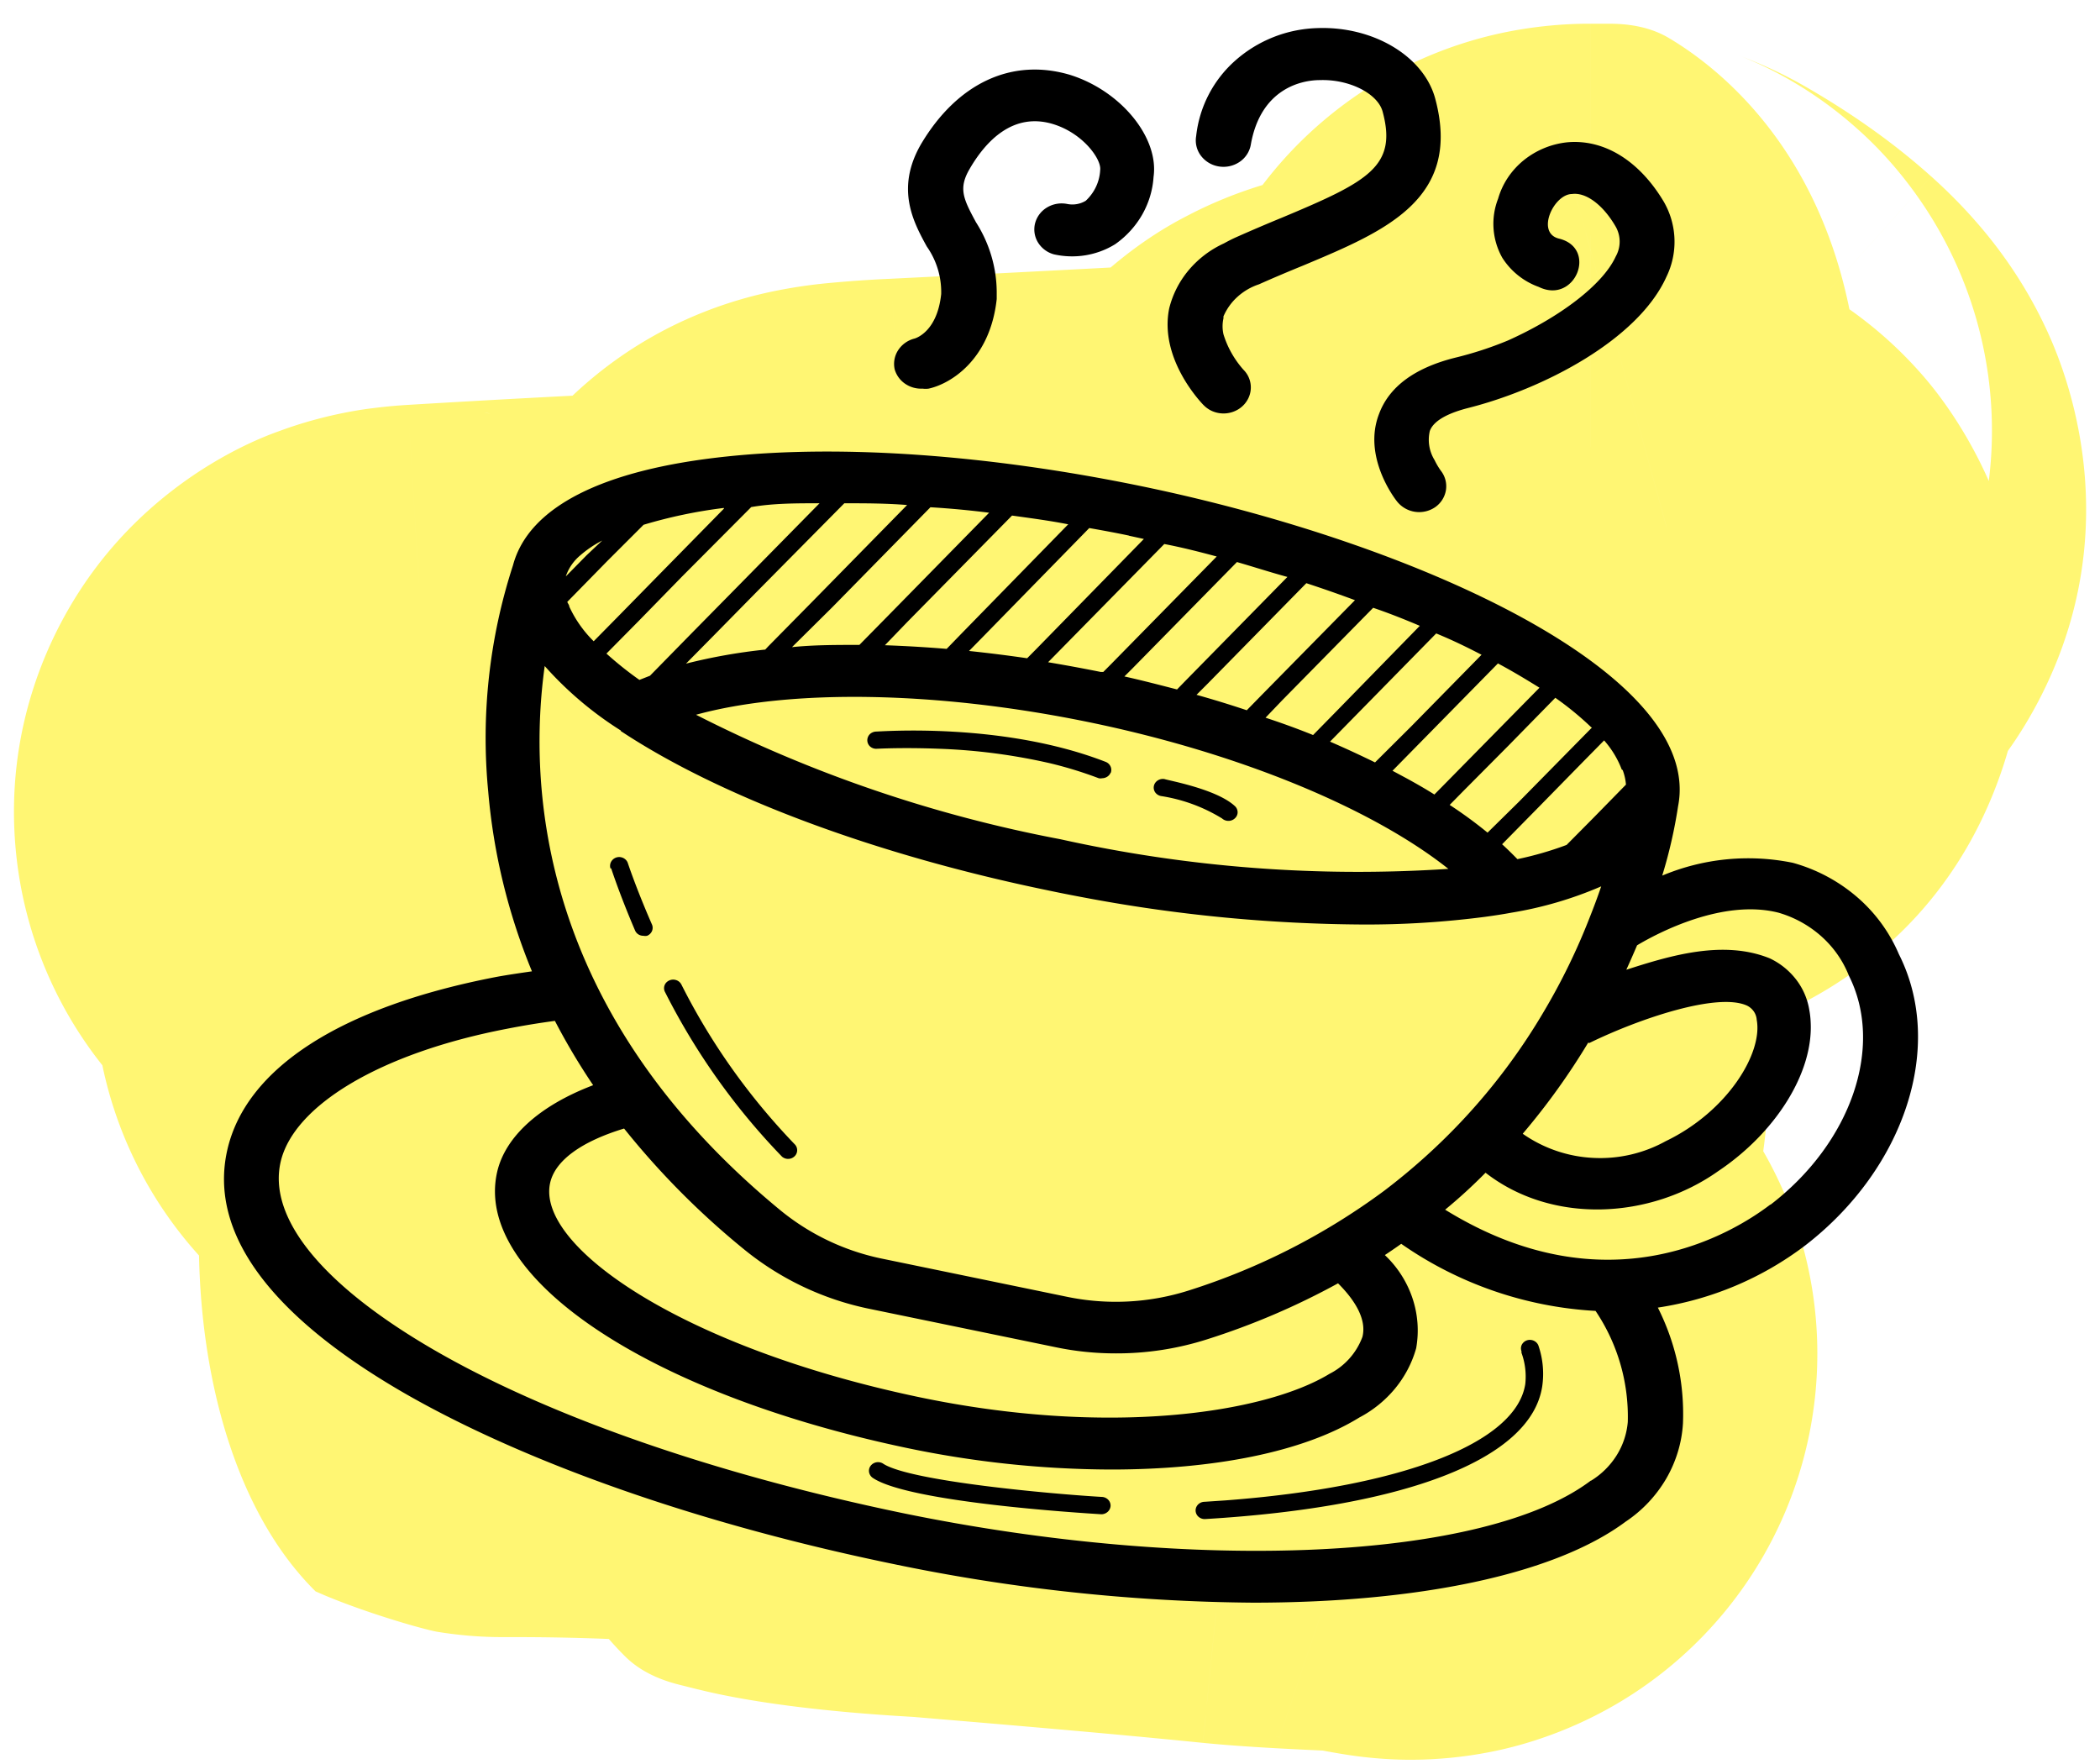
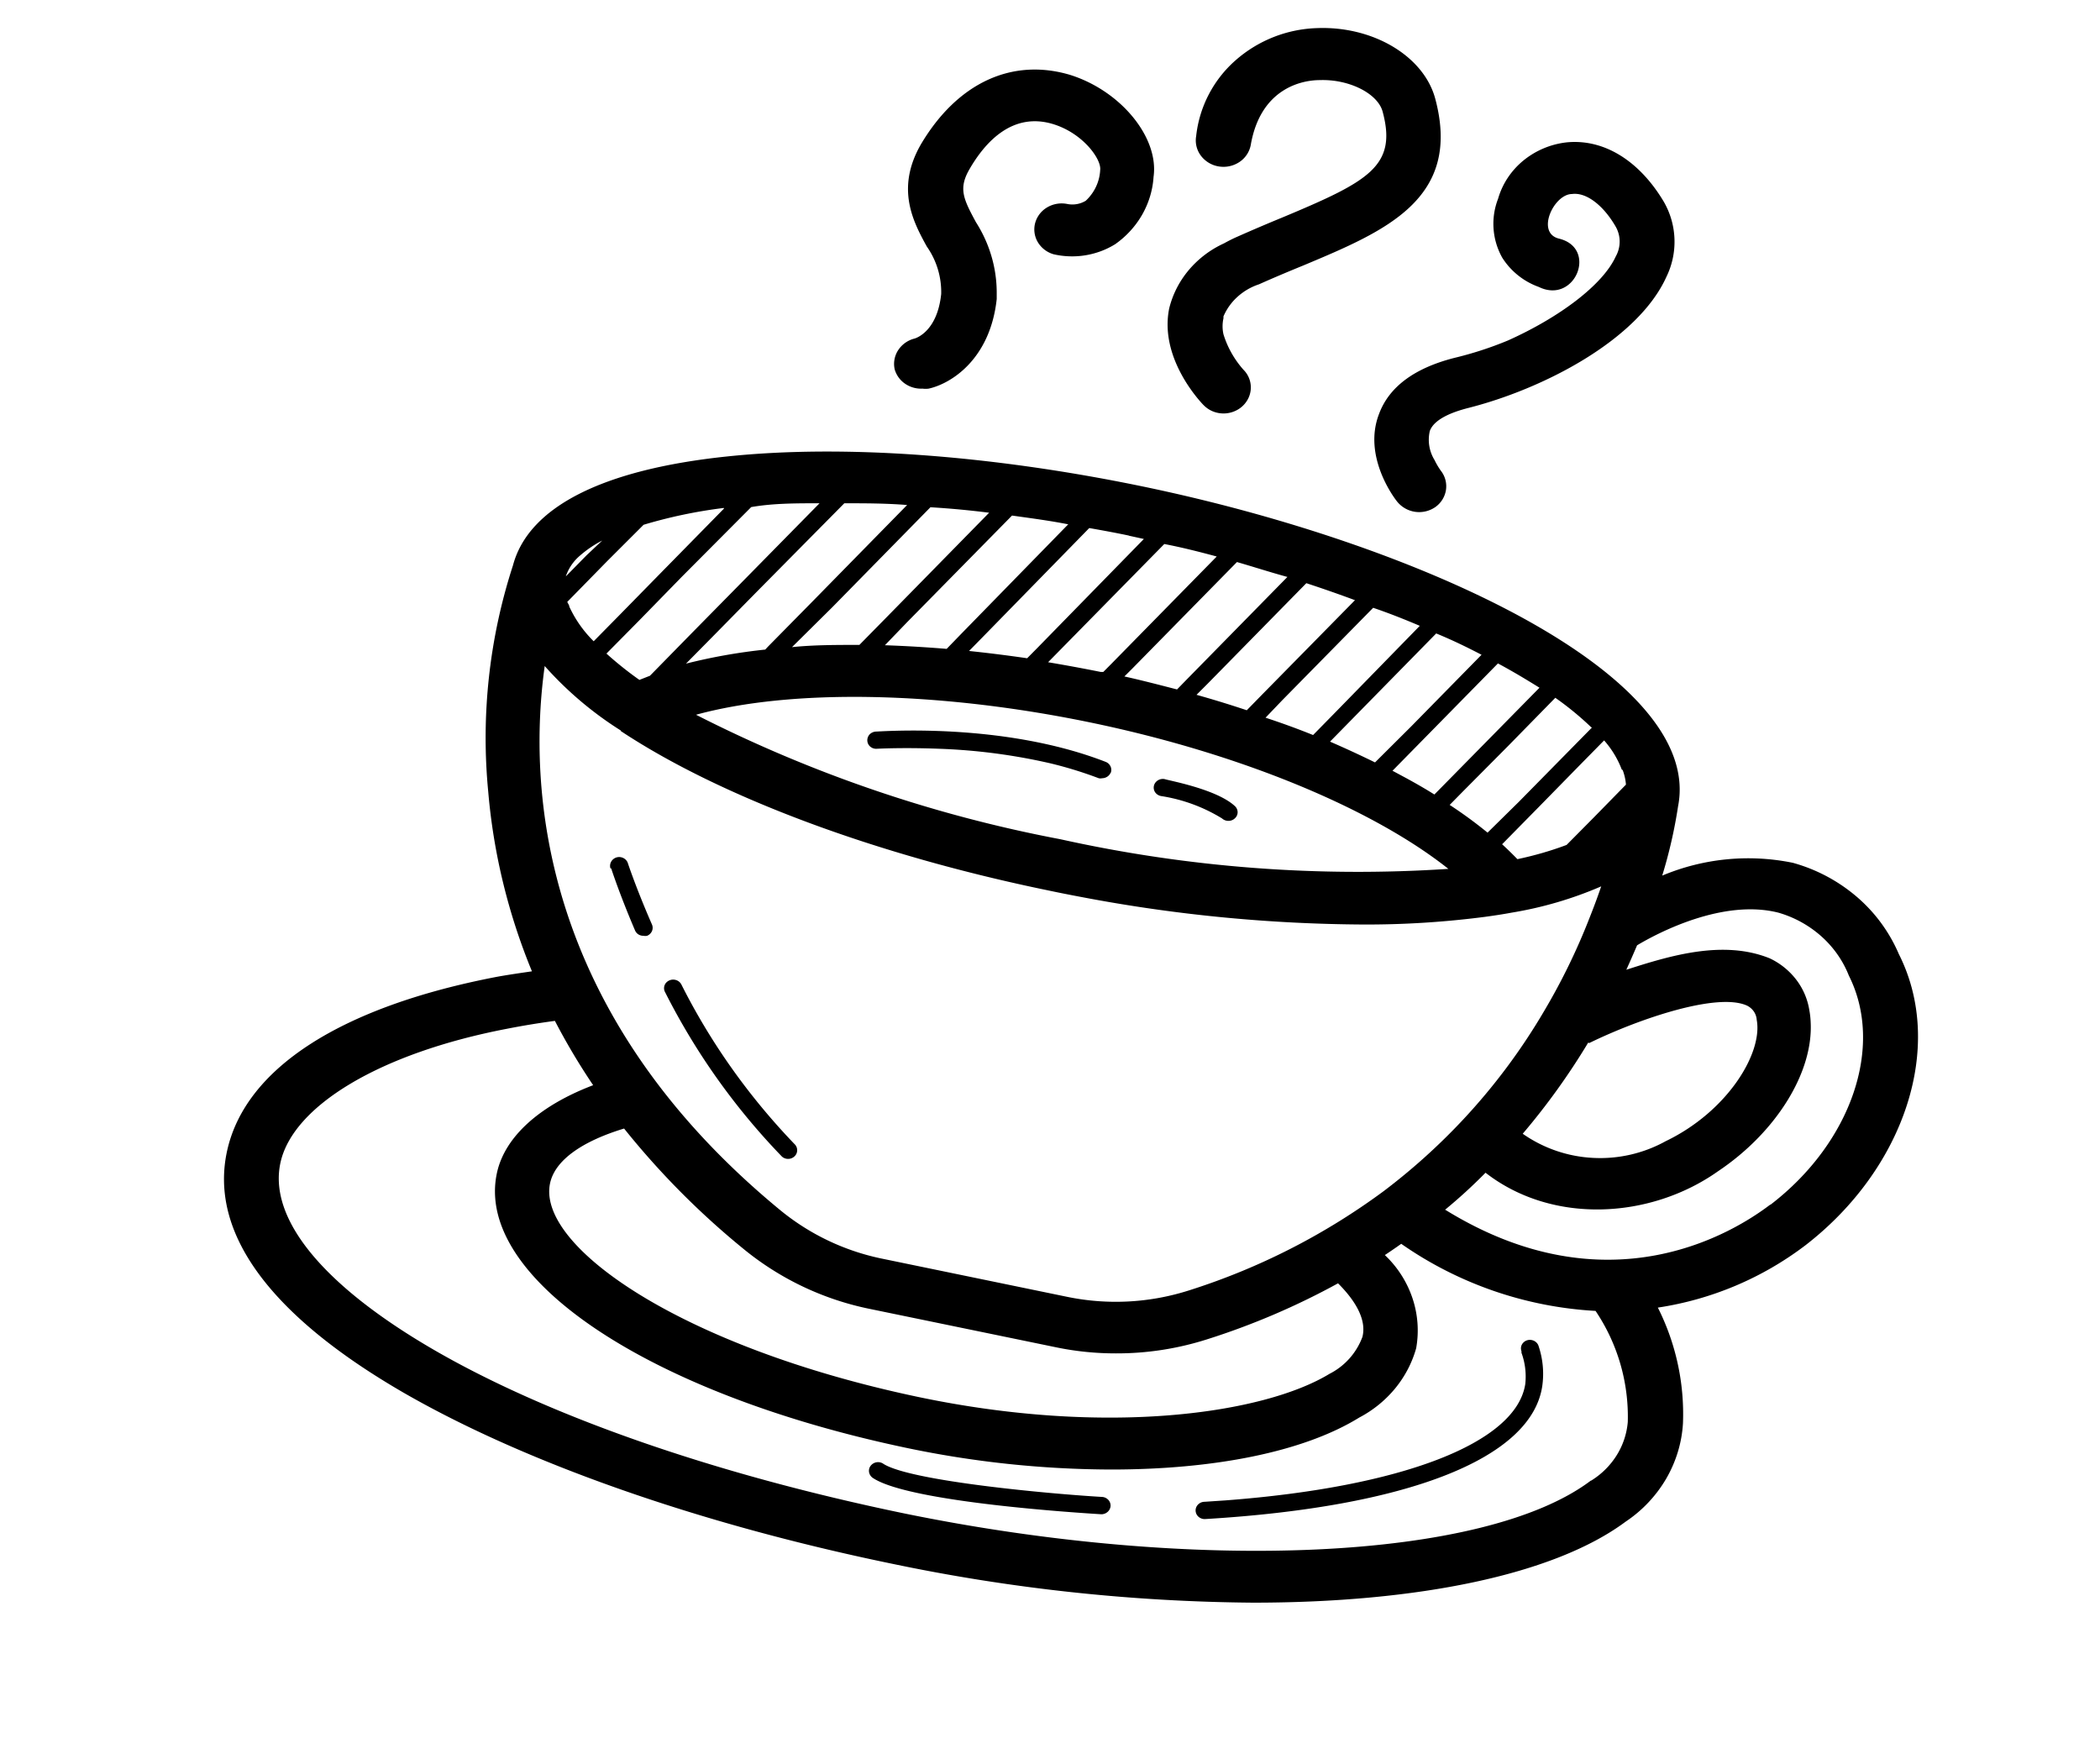
<svg xmlns="http://www.w3.org/2000/svg" width="75" height="63" fill="none">
-   <path d="m31.946 32.197-7.014 28.14-.67-.168c-.719-.179-1.405-.486-1.931-1.007-1.748-1.73-5.43-6.577-3.272-15.233.64-2.567.385-6.214-.05-9.297-.382-2.712 2.082-5.14 4.74-4.478l8.197 2.043Zm1.963 14.678-1.215 14.45 1.215-14.45Zm10.502.943 1.45-14.428-1.45 14.428Zm4.245.255.833-14.476-.833 14.476Zm1.663.235 4.624-13.743-4.624 13.743Zm-27.963-4.26.63-14.486-.63 14.486Zm-1.225-.117.424 14.493-.424-14.493Zm13.084-.491-.626-14.487.626 14.487Zm10.896-.491 1.408 14.432-1.408-14.432Zm-1.487-.746 4.154-13.892-4.154 13.892Zm-10.94-2.395 2.398-14.3-2.398 14.3Zm-2.8-.57-.434 14.494.433-14.493Zm13.958.138-.059-14.5.06 14.5Zm4.726-.392-4.742 13.702 4.742-13.702Zm-12.12-1.944 1.584-14.413-1.585 14.413Zm-18.205-1.826 1.983-14.363-1.983 14.363Zm1.094-.431 2.044 14.355-2.044-14.355Zm6.52-.53.726 14.481-.726-14.482Zm16.957-1.05L40.547 18.88l2.267 14.321Zm-.94-.472L39.57 47.047l2.302-14.316Zm-23.39-3.318-1.337 14.439 1.337-14.439Zm-3.02-.48L14.57 14.46l.895 14.472Zm15.863-.756-.527-14.49.527 14.49Zm15.229-.55L45.315 13.18l1.24 14.447Zm-1.838-1.06L47.3 12.299l-2.582 14.268Zm-12.231-1.58-1.37 14.435 1.37-14.435Zm.066-.55-.711-14.483.71 14.483Zm16.54-.864.769 14.48-.768-14.48Zm8.621-.628 3.6 14.046-3.6-14.046Zm-3.325-1.158-4.096 13.91 4.096-13.91Zm-5.23-1.06 4.777-13.691-4.777 13.69Zm3.326-.786 2.507 14.282-2.507-14.282Zm6.98-1.315L55.63 4.642l3.834 13.984Zm-.176-1.531-9.683 10.793 9.683-10.793Zm-2.056-1.443 7.21-12.58-7.21 12.58Zm-.438 14.196v-29h.691c.741 0 1.48.131 2.117.51 2.115 1.256 6.859 5.069 6.859 13.99 0 2.645 1.13 6.122 2.297 9.009 1.027 2.539-.777 5.49-3.516 5.49h-8.448Zm-24.85 2.35c-.227-.058-.312-.064-.186-.046.116.017.318.04.644.07.329.029.69.055 1.161.088.425.03 1.004.07 1.56.116l-2.43 28.898c-.352-.03-4.67-.217-7.762-.988l7.014-28.139Zm3.18.228c3.5.295 7.114.6 10.736.964l-2.9 28.855c-3.353-.337-6.742-.624-10.267-.92l2.43-28.899Zm10.736.964c1.027.103 1.498.084 3.628.207l-1.666 28.952c-.734-.042-3.056-.123-4.861-.304l2.9-28.855Zm3.628.207c.969.056 1.829.198 2.076.239.391.064.77.134.95.168.423.078.13.019-.217-.029-.051-.007-.617-.088-1.348-.117-.177-.006-1.445-.072-3.025.202-.574.1-2.949.505-5.473 2.16a14.498 14.498 0 0 0-6.298 14.804c.922 4.903 4.028 7.627 4.545 8.092a14.47 14.47 0 0 0 4.02 2.564c.511.217.914.35.976.371l9.248-27.486a14.625 14.625 0 0 1 5.164 3.003c.519.467 3.626 3.192 4.548 8.097a14.5 14.5 0 0 1-6.3 14.806c-2.525 1.657-4.902 2.063-5.48 2.163-1.584.275-2.862.21-3.05.203-.755-.03-1.355-.115-1.45-.128-.368-.05-.69-.109-.772-.123-.134-.024-.28-.05-.362-.066-.872-.161-.275-.02.582.029l1.666-28.952ZM45.695 62.05c-5.98-2.012-14.674-3.113-23.967-3.516l1.257-28.973c10.07.437 22.042 1.667 31.958 5.003l-9.248 27.486Zm-23.967-3.516a82.476 82.476 0 0 0-3.572-.065v-29c1.52 0 3.14.019 4.83.092l-1.258 28.973Zm-3.572-.065h-.277l-.09-.002c-.017 0-.122 0-.253-.005-.026 0-.26-.007-.553-.026-.018-.002-.627-.036-1.375-.159-.59-.11-2.792-.75-4.338-1.442-6.104-6.036-5.121-21.283.474-25.969 1.355-.56 3.294-1.101 3.833-1.201a26.3 26.3 0 0 1 .906-.122 14.564 14.564 0 0 1 .994-.067l.21-.005.08-.002.163-.002.85-.006c.8-.007 1.618-.016 1.927-.025l.848 28.987c-.68.02-1.847.03-2.534.037l-.826.006h-.008.058l.195-.006a14.339 14.339 0 0 0 .99-.067c.172-.019.625-.077.905-.121.54-.1 2.478-.642 3.833-1.202 5.595-4.685 6.578-19.933.474-25.968-1.546-.692-3.747-1.333-4.338-1.442-.748-.123-1.357-.158-1.375-.159-.292-.02-.525-.026-.55-.026-.265-.008-.535-.006-.223-.006v29Zm2.551-29.033c4.258-.125 8.561-.297 12.882-.484l1.253 28.973c-4.373.19-8.83.368-13.287.498l-.848-28.987Zm12.882-.484c4.608-.199 7.013-.133 10.115-.436l2.815 28.864c-4.061.396-9.014.43-11.677.545l-1.253-28.973Zm10.115-.436a12.88 12.88 0 0 0-1.408.219c-.505.106-1.869.415-3.466 1.226-1.203.61-5.53 2.998-7.257 8.646-1.977 6.463 1.05 11.401 2.525 13.248a14.259 14.259 0 0 0 3.522 3.156 13.61 13.61 0 0 0 1.559.849c.594.274 1.04.425 1.134.456.233.08.33.1.117.042l-.288-.076c-.047-.012-.36-.094-.673-.188l8.31-27.784c-1.542-.46 1.433.402 1.827.536.325.11.978.338 1.734.687.376.174 1.02.488 1.766.958a14.743 14.743 0 0 1 3.646 3.258c1.502 1.88 4.538 6.85 2.552 13.34-1.736 5.678-6.09 8.092-7.342 8.728-2.72 1.381-5.278 1.547-5.443 1.563l-2.815-28.864Zm-4.235 27.578c-2.476-.74-5.646-1.393-9.184-1.987l4.797-28.6c3.95.662 8.502 1.549 12.696 2.803l-8.31 27.784Zm-9.184-1.987c.22.037.209.031-.57-.064-.509-.062-1.258-.153-1.893-.24-.3-.042-.74-.105-1.184-.184-.197-.035-.613-.11-1.103-.23a15.292 15.292 0 0 1-1.275-.37c-.162-.054-2-.628-3.923-2.028a14.516 14.516 0 0 1-5.216-7.11c-2.02-6.01.255-11.442 3.177-14.554a14.527 14.527 0 0 1 7.531-4.255c1.421-.308 2.636-.33 2.707-.333.674-.024 1.35-.008 1.78.005l-.866 28.987c-.364-.01-.221.002.132-.01.115-.005.346-.015.646-.041.22-.02.886-.08 1.733-.264a14.473 14.473 0 0 0 7.474-4.234c2.919-3.106 5.194-8.534 3.175-14.54a14.485 14.485 0 0 0-5.204-7.096c-1.91-1.39-3.724-1.954-3.853-1.997-.54-.183-.969-.29-1.15-.335-.39-.095-.669-.143-.703-.15-.117-.02-.118-.018.083.01.365.05.864.112 1.45.183.315.039 1.244.148 1.849.25l-4.797 28.6Zm.032-29.363c4.408.132 8.871.15 13.466.131l.119 29c-4.723.02-9.562.003-14.452-.144l.867-28.987Zm13.466.131c-.109 0 .922-.027 1.997-.091.569-.034.716-.054.577-.037-.06.008-.261.034-.547.086-.144.026-.965.17-1.999.53-.44.152-1.733.614-3.197 1.58-.784.519-5.748 3.791-6.422 10.665-.765 7.814 4.552 12.143 5.864 13.102a14.343 14.343 0 0 0 3.77 1.975l9.485-27.405a14.66 14.66 0 0 1 3.855 2.015c1.33.972 6.655 5.314 5.888 13.14-.675 6.888-5.65 10.173-6.453 10.704a14.686 14.686 0 0 1-3.281 1.62c-1.72.597-3.329.76-3.34.761-.879.11-1.846.175-2.466.212-1.302.078-2.942.14-3.612.143l-.119-29Zm.043 27.81-.062-.02a12.606 12.606 0 0 0-.84-.202c-.57-.116-1.28-.233-2.146-.351-1.894-.258-3.595-.405-5.916-.66l3.17-28.826c2.662.293 9.992.825 15.279 2.654l-9.485 27.405Zm-8.964-1.233c-4.621-.508-12.752-1.067-18.602-1.875l3.966-28.727c5.922.817 10.446.967 17.806 1.776l-3.17 28.826ZM16.26 49.578c-.305-.042-1.745-.228-3.388-.839-.524-.194-3.193-1.153-5.59-3.71A14.526 14.526 0 0 1 5.225 27.96c2.137-3.791 5.322-5.425 5.81-5.687a15.016 15.016 0 0 1 2.348-1.013 16.74 16.74 0 0 1 1.925-.514c.975-.201 2.709-.422 1.987-.319l4.087 28.71c-.959.137-.393.047-.217.01.1-.02.67-.135 1.416-.384a13.975 13.975 0 0 0 2.183-.946c.446-.24 3.602-1.85 5.726-5.62a14.474 14.474 0 0 0-2.047-16.999c-2.374-2.534-5.003-3.47-5.466-3.641-.907-.337-1.636-.5-1.948-.566-.372-.078-.657-.12-.802-.14L16.26 49.578Zm1.034-29.15c2.871-.41 5.711-.55 7.837-.657l1.452 28.963c-2.274.114-3.836.21-5.202.404l-4.087-28.71Zm7.837-.657c6.667-.335 11.315-.241 15.416-.89l4.535 28.643c-6.13.97-14.417 1.006-18.499 1.21l-1.452-28.963Zm15.416-.89c-.055.008-.752.111-1.68.402-.424.133-1.513.49-2.79 1.221-.75.43-4.554 2.602-6.368 7.564-2.496 6.826.718 12.39 3.018 14.849a14.339 14.339 0 0 0 4.431 3.213c1.38.64 2.527.887 2.628.91.179.042 1.614.301-.215.007l4.605-28.632c-1.312-.21 1.29.174 2.158.375.273.063 1.562.352 3.037 1.037a14.661 14.661 0 0 1 4.536 3.28c2.321 2.482 5.543 8.07 3.038 14.92a14.575 14.575 0 0 1-6.445 7.636 14.97 14.97 0 0 1-2.977 1.298 17.184 17.184 0 0 1-2.441.563L40.547 18.88Zm-.976 28.166c-2.047-.33-3.931-.56-6.494-.918l4.027-28.72c1.964.276 4.652.617 7.072 1.006L39.57 47.047Zm-6.494-.918c-6.585-.924-10.649-1.788-15.93-2.277l2.673-28.877c6.016.557 12.867 1.815 17.284 2.435l-4.027 28.719Zm-15.93-2.277c.503.046-1.57-.123-2.529-.225-.013-.001-1.856-.16-3.493-.624a14.924 14.924 0 0 1-1.872-.668c-.369-.16-2.866-1.187-5.082-3.678A14.515 14.515 0 0 1 .57 30.43c-.427-4.342 1.138-7.897 2.885-10.197 2.712-3.572 6.254-4.739 6.557-4.851 1.713-.632 3.203-.792 3.351-.81.498-.064.93-.095 1.206-.112l1.79 28.945c.036-.002.278-.017.633-.062.005 0 1.398-.141 3.055-.753.276-.101 3.8-1.258 6.503-4.818 1.743-2.295 3.307-5.845 2.88-10.181a14.485 14.485 0 0 0-3.592-8.21c-2.206-2.48-4.684-3.495-5.026-3.643a14.071 14.071 0 0 0-1.767-.632c-1.294-.368-2.312-.418-1.363-.317.965.103 1.365.114 2.138.186l-2.673 28.877ZM14.57 14.46a640.464 640.464 0 0 1 16.231-.774l1.054 28.981c-5.212.19-10.4.422-15.494.738L14.569 14.46Zm16.231-.774c6.092-.221 9.913-.11 14.515-.506l2.482 28.894c-5.429.466-11.901.446-15.943.593L30.8 13.687Zm14.515-.506c.17-.014-.26.01-.96.162-.324.07-1.189.267-2.264.714-.56.232-3.796 1.527-6.242 5.048a14.44 14.44 0 0 0-.141 16.27c1.926 2.875 4.348 4.214 4.842 4.491.867.488 1.58.765 1.882.877.36.134.637.218.775.258.252.073.29.081-1.072-.165L47.3 12.299l.455.08c.227.039.527.092.85.152.499.093 1.598.302 2.693.62.332.097 1.84.521 3.475 1.442.584.328 3.07 1.717 5.03 4.642a14.56 14.56 0 0 1-.138 16.416c-2.48 3.57-5.785 4.91-6.454 5.188a15.814 15.814 0 0 1-2.715.845 21.486 21.486 0 0 1-2.7.39L45.316 13.18Zm-3.18 27.655c-3.315-.6-7.039-1.036-11.018-1.413l2.74-28.87c4.262.404 8.933.93 13.443 1.747l-5.165 28.536Zm-11.018-1.413c-.735-.07-1.606-.16-2.392-.281a17.8 17.8 0 0 1-2.109-.45c-.352-.098-1.667-.466-3.17-1.294a14.583 14.583 0 0 1-3.936-3.169c-1.7-1.943-4.09-5.833-3.505-11.15.55-4.993 3.402-8.05 4.862-9.33a14.6 14.6 0 0 1 3.62-2.33 15.017 15.017 0 0 1 2.918-.969 18.081 18.081 0 0 1 2.034-.325 44.75 44.75 0 0 1 2.403-.17l1.421 28.965c-.664.033-.857.053-.786.046.04-.005.154-.017.32-.041.142-.02.475-.071.91-.168.27-.06 1.379-.305 2.714-.908.641-.289 2.065-.98 3.568-2.298 1.448-1.27 4.293-4.315 4.842-9.298.584-5.306-1.803-9.185-3.493-11.117A14.417 14.417 0 0 0 37.448 12c-1.462-.805-2.713-1.15-2.98-1.225a12.445 12.445 0 0 0-1.337-.298c-.095-.014.073.012.726.074l-2.74 28.87Zm.725-29.468c5.484-.269 10.94-.566 16.483-.86l1.537 28.959c-5.487.29-11.038.594-16.599.867L31.842 9.953Zm16.483-.86a89.28 89.28 0 0 1 2.516-.087c.79-.02 1.422-.034 2.037-.06A21.578 21.578 0 0 0 54.2 8.86c.323-.034.245-.046-.085.04l7.2 28.09c-2.767.71-5.601.863-7.22.931-2.861.12-2.517.04-4.232.132l-1.537-28.96Zm5.788-.195a14.49 14.49 0 0 0-9.781 8.489c-3.338 8.06 1.644 14.1 2.339 14.919a14.393 14.393 0 0 0 4.237 3.404 12.821 12.821 0 0 0 1.282.588c.076.029-.034-.013-.411-.137a69.266 69.266 0 0 0-.976-.31l-.51-.156 8.19-27.819c.31.091 1.345.406 2.309.722.442.144 1.112.367 1.73.603.16.06.986.37 1.893.847a14.606 14.606 0 0 1 4.363 3.488c.704.83 5.689 6.879 2.347 14.947-2.87 6.93-9.33 8.383-9.81 8.507L54.114 8.899Zm-3.82 26.797c.315.093.443.106.207.063-.235-.043-.496-.084-1.05-.171-.457-.072-1.19-.187-1.943-.337a23.252 23.252 0 0 1-3.125-.834l9.554-27.381c-.577-.201-.922-.258-.775-.229.114.023.315.058.803.134.388.062 1.083.168 1.76.292.676.124 1.673.324 2.76.644l-8.19 27.82Zm-5.91-1.279c-.501-.174-3.376-1.127-5.914-3.838a14.545 14.545 0 0 1-1.742-17.611c2.17-3.497 5.193-5.009 5.644-5.246.998-.526 1.854-.83 2.272-.971 1.453-.49 2.904-.729 3.281-.793a56.055 56.055 0 0 1 1.793-.272c.823-.113.52-.072.26-.026l5.015 28.563c-.398.07-.847.128-.848.128l-.485.066c-.353.048-.645.091-.847.126-.51.087.13.014 1.095-.312a13.47 13.47 0 0 0 1.973-.848c.374-.197 3.345-1.669 5.49-5.126a14.455 14.455 0 0 0-1.728-17.495c-2.502-2.673-5.31-3.588-5.706-3.726l-9.554 27.381ZM49.977 5.66c3.373-.592 4.358-.663 5.653-1.018l7.667 27.968c-3.04.834-6.988 1.382-8.306 1.613L49.978 5.66Zm5.653-1.018a13.812 13.812 0 0 0-8.542 6.987c-2.773 5.34-1.25 10.18-.45 12.024.817 1.886 1.847 3.064 2.14 3.396.411.466.748.767.827.838L68.973 6.302c.284.255.881.802 1.536 1.543.535.606 1.79 2.088 2.736 4.273.93 2.143 2.489 7.277-.42 12.876-2.766 5.329-7.546 7.073-9.527 7.616L55.631 4.642Zm-6.025 23.245c.232.208.391.322.439.355.052.037.048.03-.023-.01l14.422-25.16c1.36.78 2.981 1.841 4.529 3.23L49.606 27.887Zm.416.345c.79.453 1.444.72 1.504.746l.219.09.048.018.017.007c.16.061-.379-.141-.823-.334-.2-.088-.897-.39-1.714-.877a14.692 14.692 0 0 1-2.194-1.595c-.578-.508-3.2-2.803-4.377-6.913A14.512 14.512 0 0 1 47.22 4.35a14.558 14.558 0 0 1 6.037-3.086C55.06.827 56.562.848 56.794.848v29c.116 0 1.537.026 3.293-.4.656-.158 3.355-.812 5.986-3.063a14.485 14.485 0 0 0 4.508-14.995c-1.174-4.1-3.787-6.383-4.351-6.88a14.32 14.32 0 0 0-2.137-1.554c-.77-.459-1.403-.731-1.53-.786-.296-.13-.648-.262-.318-.134.06.023.273.105.522.21.13.054.844.35 1.676.826l-14.422 25.16Z" fill="#FE0" style="mix-blend-mode:multiply" opacity=".55" />
  <path d="M67.814 34.07a5.58 5.58 0 0 0-1.5-2.041 5.944 5.944 0 0 0-2.286-1.215 7.939 7.939 0 0 0-4.663.458c.25-.811.439-1.639.566-2.476.917-4.674-9.159-9.367-19.182-11.435-5.405-1.114-10.654-1.492-14.778-1.059-4.456.465-7.096 1.808-7.65 3.888a19.93 19.93 0 0 0-.884 8.086c.188 2.199.714 4.36 1.561 6.414-.423.062-.852.123-1.262.198-5.542 1.065-8.956 3.25-9.62 6.19-.663 2.941 1.522 5.9 6.31 8.668 4.306 2.477 10.478 4.662 17.386 6.092a65.395 65.395 0 0 0 12.944 1.4c5.854 0 10.745-.991 13.301-2.892a4.7 4.7 0 0 0 1.449-1.534c.354-.61.56-1.287.6-1.982a8.451 8.451 0 0 0-.897-4.13 11.549 11.549 0 0 0 5.275-2.229c3.551-2.748 4.989-7.125 3.33-10.4Zm-11.058 3.183c1.802-.88 4.593-1.82 5.64-1.337a.64.64 0 0 1 .242.21.6.6 0 0 1 .102.297c.222 1.189-1.047 3.275-3.252 4.334a4.832 4.832 0 0 1-2.595.596 4.793 4.793 0 0 1-2.51-.862 24.615 24.615 0 0 0 2.34-3.257l.033.019Zm1.197-9.751c.063.168.103.342.117.52l-1.145 1.17-.975.984c-.57.214-1.158.383-1.756.508-.176-.18-.358-.36-.547-.532l1.34-1.362 1.548-1.58.755-.767c.273.309.486.661.63 1.04l.033.019Zm-1.099-1.517L55.8 27.056l-1.554 1.579-1.119 1.102a15.646 15.646 0 0 0-1.353-.99l.5-.508 1.588-1.598 1.685-1.72c.452.317.878.666 1.275 1.046l.032.018Zm-18.986 3.987a48.543 48.543 0 0 1-13.01-4.445c3.39-.929 8.626-.848 14.037.266 5.412 1.114 10.134 3.096 12.833 5.238a49.04 49.04 0 0 1-13.86-1.059Zm17.113-5.41-1.893 1.924-1.555 1.58-.305.309c-.313-.198-.65-.39-.989-.576l-.507-.272 1.418-1.443 2.348-2.39c.533.285 1.014.576 1.483.867Zm-2.069-1.177-2.504 2.55-1.3 1.294a37.748 37.748 0 0 0-1.607-.742l.936-.954 2.856-2.91c.618.254 1.118.502 1.62.762Zm-2.205-1.034-2.979 3.052-.832.848a27.17 27.17 0 0 0-1.698-.619l.592-.619 3.252-3.306c.566.192 1.125.415 1.665.644Zm-2.315-.916-3.337 3.392-.527.539a37.628 37.628 0 0 0-1.795-.551l.384-.384 3.538-3.603c.585.192 1.17.396 1.737.607Zm-2.413-.83-3.604 3.671-.338.347c-.65-.167-1.242-.322-1.88-.464l.28-.279 3.74-3.807c.579.167 1.23.377 1.802.532Zm-2.524-.73-3.78 3.85-.272.273h-.091a61.9 61.9 0 0 0-1.88-.347l.305-.31 3.845-3.912c.643.123 1.274.285 1.873.446Zm-3.142-.744.54.118-3.837 3.925-.332.335a51.602 51.602 0 0 0-2.075-.26l.468-.477 3.825-3.913c.494.087.962.173 1.43.272h-.019Zm-2.166-.402-3.798 3.888-.54.557a46.677 46.677 0 0 0-2.205-.13l.793-.823 3.747-3.808c.663.093 1.34.18 2.023.316h-.02Zm-2.823-.415-3.681 3.752-.95.966c-.832 0-1.639 0-2.407.08l1.438-1.424 3.506-3.572a31.73 31.73 0 0 1 2.114.198h-.02Zm-2.927-.278-3.414 3.48-1.555 1.578-.098.105c-.955.1-1.9.267-2.83.502l.99-1.003 1.554-1.58 3.11-3.144c.728 0 1.476 0 2.243.062Zm-3.128-.062-2.966 3.015-1.555 1.579-1.535 1.566-.377.148c-.412-.29-.805-.605-1.177-.94l1.157-1.17 1.548-1.586 2.465-2.476c.781-.136 1.588-.136 2.44-.136Zm-3.415.192-2.231 2.272-1.548 1.579-.872.885a4.21 4.21 0 0 1-.871-1.238c0-.056-.052-.112-.072-.168l1.424-1.454 1.301-1.3a17.34 17.34 0 0 1 2.869-.601v.025Zm-5.126 1.665c.237-.205.499-.382.78-.526l-.558.526-.742.755c.097-.292.277-.553.52-.755Zm1.444 6.278c3.552 2.352 9.107 4.426 15.286 5.696.494.105.982.198 1.476.29 3.205.594 6.46.903 9.724.923 1.46.007 2.919-.085 4.365-.272.325-.044.65-.093.95-.149a13.597 13.597 0 0 0 3.213-.941c-.124.365-.267.75-.43 1.158a22.646 22.646 0 0 1-1.593 3.269 21.93 21.93 0 0 1-2.895 3.888c-.868.93-1.819 1.788-2.842 2.563a23.769 23.769 0 0 1-6.966 3.553 8.592 8.592 0 0 1-4.339.23l-6.667-1.375a8.397 8.397 0 0 1-3.61-1.74c-8.625-7.113-8.982-15.15-8.39-19.415a12.645 12.645 0 0 0 2.718 2.303v.019Zm26.486 21.637a2.42 2.42 0 0 1-1.177 1.32c-2.309 1.405-7.903 2.259-14.732.816-8.456-1.789-13.608-5.398-13.1-7.64.182-.804 1.131-1.479 2.64-1.937a28.62 28.62 0 0 0 4.254 4.29 10.372 10.372 0 0 0 4.508 2.149l6.667 1.374c.703.146 1.42.218 2.14.217a10.608 10.608 0 0 0 3.252-.502 26.1 26.1 0 0 0 4.677-2c.69.688 1.014 1.35.871 1.913Zm8.157 5.133c-3.786 2.86-14.134 3.312-24.587 1.158-6.706-1.393-12.664-3.461-16.781-5.857-3.955-2.303-5.88-4.687-5.425-6.68.455-1.994 3.512-3.882 8.098-4.761a28.283 28.283 0 0 1 1.698-.279c.41.79.866 1.556 1.366 2.297-1.952.743-3.142 1.858-3.428 3.096-.852 3.714 5.281 7.887 14.583 9.85a36.02 36.02 0 0 0 7.343.78c3.656 0 6.862-.62 8.866-1.858a4.162 4.162 0 0 0 1.28-1.04c.349-.426.604-.914.75-1.436a3.62 3.62 0 0 0-.135-1.792 3.768 3.768 0 0 0-.984-1.533c.195-.13.396-.266.585-.402a13.423 13.423 0 0 0 6.94 2.396 6.764 6.764 0 0 1 1.151 3.968 2.67 2.67 0 0 1-.398 1.191 2.828 2.828 0 0 1-.909.902h-.013Zm6.407-9.856c-1.301.99-5.783 3.782-11.61.18.502-.413.984-.853 1.443-1.32 2.388 1.858 5.893 1.654 8.307-.055 2.061-1.38 3.408-3.523 3.304-5.337a2.91 2.91 0 0 0-.046-.408 2.413 2.413 0 0 0-.469-1.095 2.574 2.574 0 0 0-.949-.763c-1.645-.662-3.512-.111-5.119.409.13-.285.26-.582.384-.873.735-.44 3.07-1.672 5.054-1.164a3.952 3.952 0 0 1 1.53.846c.436.39.77.869.98 1.401 1.27 2.526.085 5.969-2.796 8.179h-.013Zm-8.274 5.045c.158.47.203.967.13 1.455-.403 2.57-4.794 4.297-12.052 4.73a.334.334 0 0 1-.23-.09.302.302 0 0 1-.096-.22c0-.081.035-.16.096-.218a.334.334 0 0 1 .23-.09l.748-.05c6.296-.477 10.374-2.043 10.7-4.154a2.472 2.472 0 0 0-.137-1.121.168.168 0 0 0 0-.056.29.29 0 0 1 .019-.239.324.324 0 0 1 .195-.151.34.34 0 0 1 .242.026c.074.038.13.102.155.178ZM39.663 53.79a.31.31 0 0 1-.104.205.341.341 0 0 1-.221.086c-.696-.043-6.824-.421-8.15-1.288a.318.318 0 0 1-.147-.2.295.295 0 0 1 .051-.24.335.335 0 0 1 .466-.068c.995.62 5.984 1.072 7.806 1.177a.331.331 0 0 1 .22.106.3.3 0 0 1 .079.222Zm0-26.188a.32.32 0 0 1-.12.138.344.344 0 0 1-.18.054.28.28 0 0 1-.123 0 14.347 14.347 0 0 0-1.73-.533 21.025 21.025 0 0 0-3.98-.52c-1.302-.05-2.186 0-2.206 0a.326.326 0 0 1-.235-.069.3.3 0 0 1-.098-.33.3.3 0 0 1 .16-.18.331.331 0 0 1 .121-.034c.182 0 4.553-.346 8.222 1.084.076.031.136.09.169.162a.296.296 0 0 1 .006.228h-.006Zm4.442 1.189a.302.302 0 0 1 .096.216.291.291 0 0 1-.096.217.333.333 0 0 1-.227.093.34.34 0 0 1-.234-.087 5.86 5.86 0 0 0-2.173-.799.33.33 0 0 1-.21-.127.296.296 0 0 1-.003-.345.335.335 0 0 1 .336-.134c.163.056 1.86.359 2.511.966Zm-20.352 6.643a.293.293 0 0 1 .042-.342.34.34 0 0 1 .349-.09.32.32 0 0 1 .188.153c1.05 2.09 2.42 4.02 4.065 5.727a.3.3 0 0 1-.026.42.334.334 0 0 1-.442.007 24.02 24.02 0 0 1-4.176-5.875Zm-1.951-4.42a.302.302 0 0 1 .024-.237.328.328 0 0 1 .318-.167.338.338 0 0 1 .223.115c.027.032.047.069.059.109 0 0 .293.891.859 2.185a.296.296 0 0 1-.001.236.318.318 0 0 1-.175.166.328.328 0 0 1-.13 0 .331.331 0 0 1-.181-.051.307.307 0 0 1-.118-.14c-.553-1.294-.84-2.18-.852-2.217h-.026ZM42.986 14.47c-.162-.168-1.586-1.697-1.229-3.455.123-.5.362-.97.7-1.371a3.598 3.598 0 0 1 1.252-.95c.136-.075.28-.15.429-.217.572-.254 1.125-.49 1.652-.706 3.077-1.288 4.117-1.826 3.59-3.783-.175-.65-1.196-1.164-2.244-1.127-.65 0-2.114.298-2.465 2.31a.937.937 0 0 1-.4.611 1.028 1.028 0 0 1-.738.163.997.997 0 0 1-.642-.382.906.906 0 0 1-.171-.702 4.21 4.21 0 0 1 1.397-2.698 4.62 4.62 0 0 1 2.915-1.159c2.017-.08 3.825 1.01 4.228 2.526.956 3.579-1.788 4.724-4.696 5.944-.514.21-1.047.433-1.6.68a2.135 2.135 0 0 0-.764.443 2.01 2.01 0 0 0-.505.703v.068a1.303 1.303 0 0 0 0 .57c.143.466.387.898.716 1.269a.888.888 0 0 1 .179 1.003.942.942 0 0 1-.36.405 1.012 1.012 0 0 1-.921.074.97.97 0 0 1-.322-.22Zm14.72-5.312a1.079 1.079 0 0 0 0-1.059c-.442-.768-1.054-1.238-1.561-1.17-.65 0-1.3 1.38-.475 1.591 1.405.334.586 2.365-.715 1.727a2.574 2.574 0 0 1-1.301-1.04 2.47 2.47 0 0 1-.15-2.111c.152-.53.466-1.004.903-1.363a2.967 2.967 0 0 1 1.55-.649c1.34-.13 2.601.669 3.466 2.124a2.855 2.855 0 0 1 .091 2.68c-1.014 2.248-4.39 4.006-7.096 4.687-.527.136-1.197.384-1.353.817-.083.355-.023.726.17 1.04.064.134.14.262.227.384a.895.895 0 0 1 .179.687.922.922 0 0 1-.38.607 1.013 1.013 0 0 1-1.36-.192c-.13-.16-1.23-1.634-.65-3.133.357-.965 1.261-1.64 2.699-2.005.652-.157 1.289-.364 1.905-.62 1.822-.817 3.383-1.975 3.851-3.002ZM31.955 13.2a.897.897 0 0 1 .12-.69.98.98 0 0 1 .589-.419c.098-.03.813-.29.95-1.59a2.826 2.826 0 0 0-.514-1.697c-.475-.867-1.126-2.062-.208-3.653 1.3-2.191 3.252-3.095 5.327-2.476 1.814.57 3.18 2.24 2.979 3.646-.03.472-.17.931-.406 1.346a3.286 3.286 0 0 1-.967 1.056c-.32.198-.68.332-1.057.394a2.97 2.97 0 0 1-1.135-.035.968.968 0 0 1-.569-.435.89.89 0 0 1-.092-.689.934.934 0 0 1 .436-.557c.215-.125.473-.166.72-.114.224.042.458 0 .65-.118.31-.29.494-.681.514-1.095.052-.378-.598-1.3-1.659-1.635-1.457-.458-2.439.62-3.005 1.597-.403.694-.227 1.06.228 1.901.477.747.733 1.603.741 2.477v.266c-.234 2.16-1.639 3.027-2.432 3.2a.847.847 0 0 1-.215 0c-.222.011-.442-.05-.623-.174a.937.937 0 0 1-.372-.507Z" fill="#000" />
</svg>